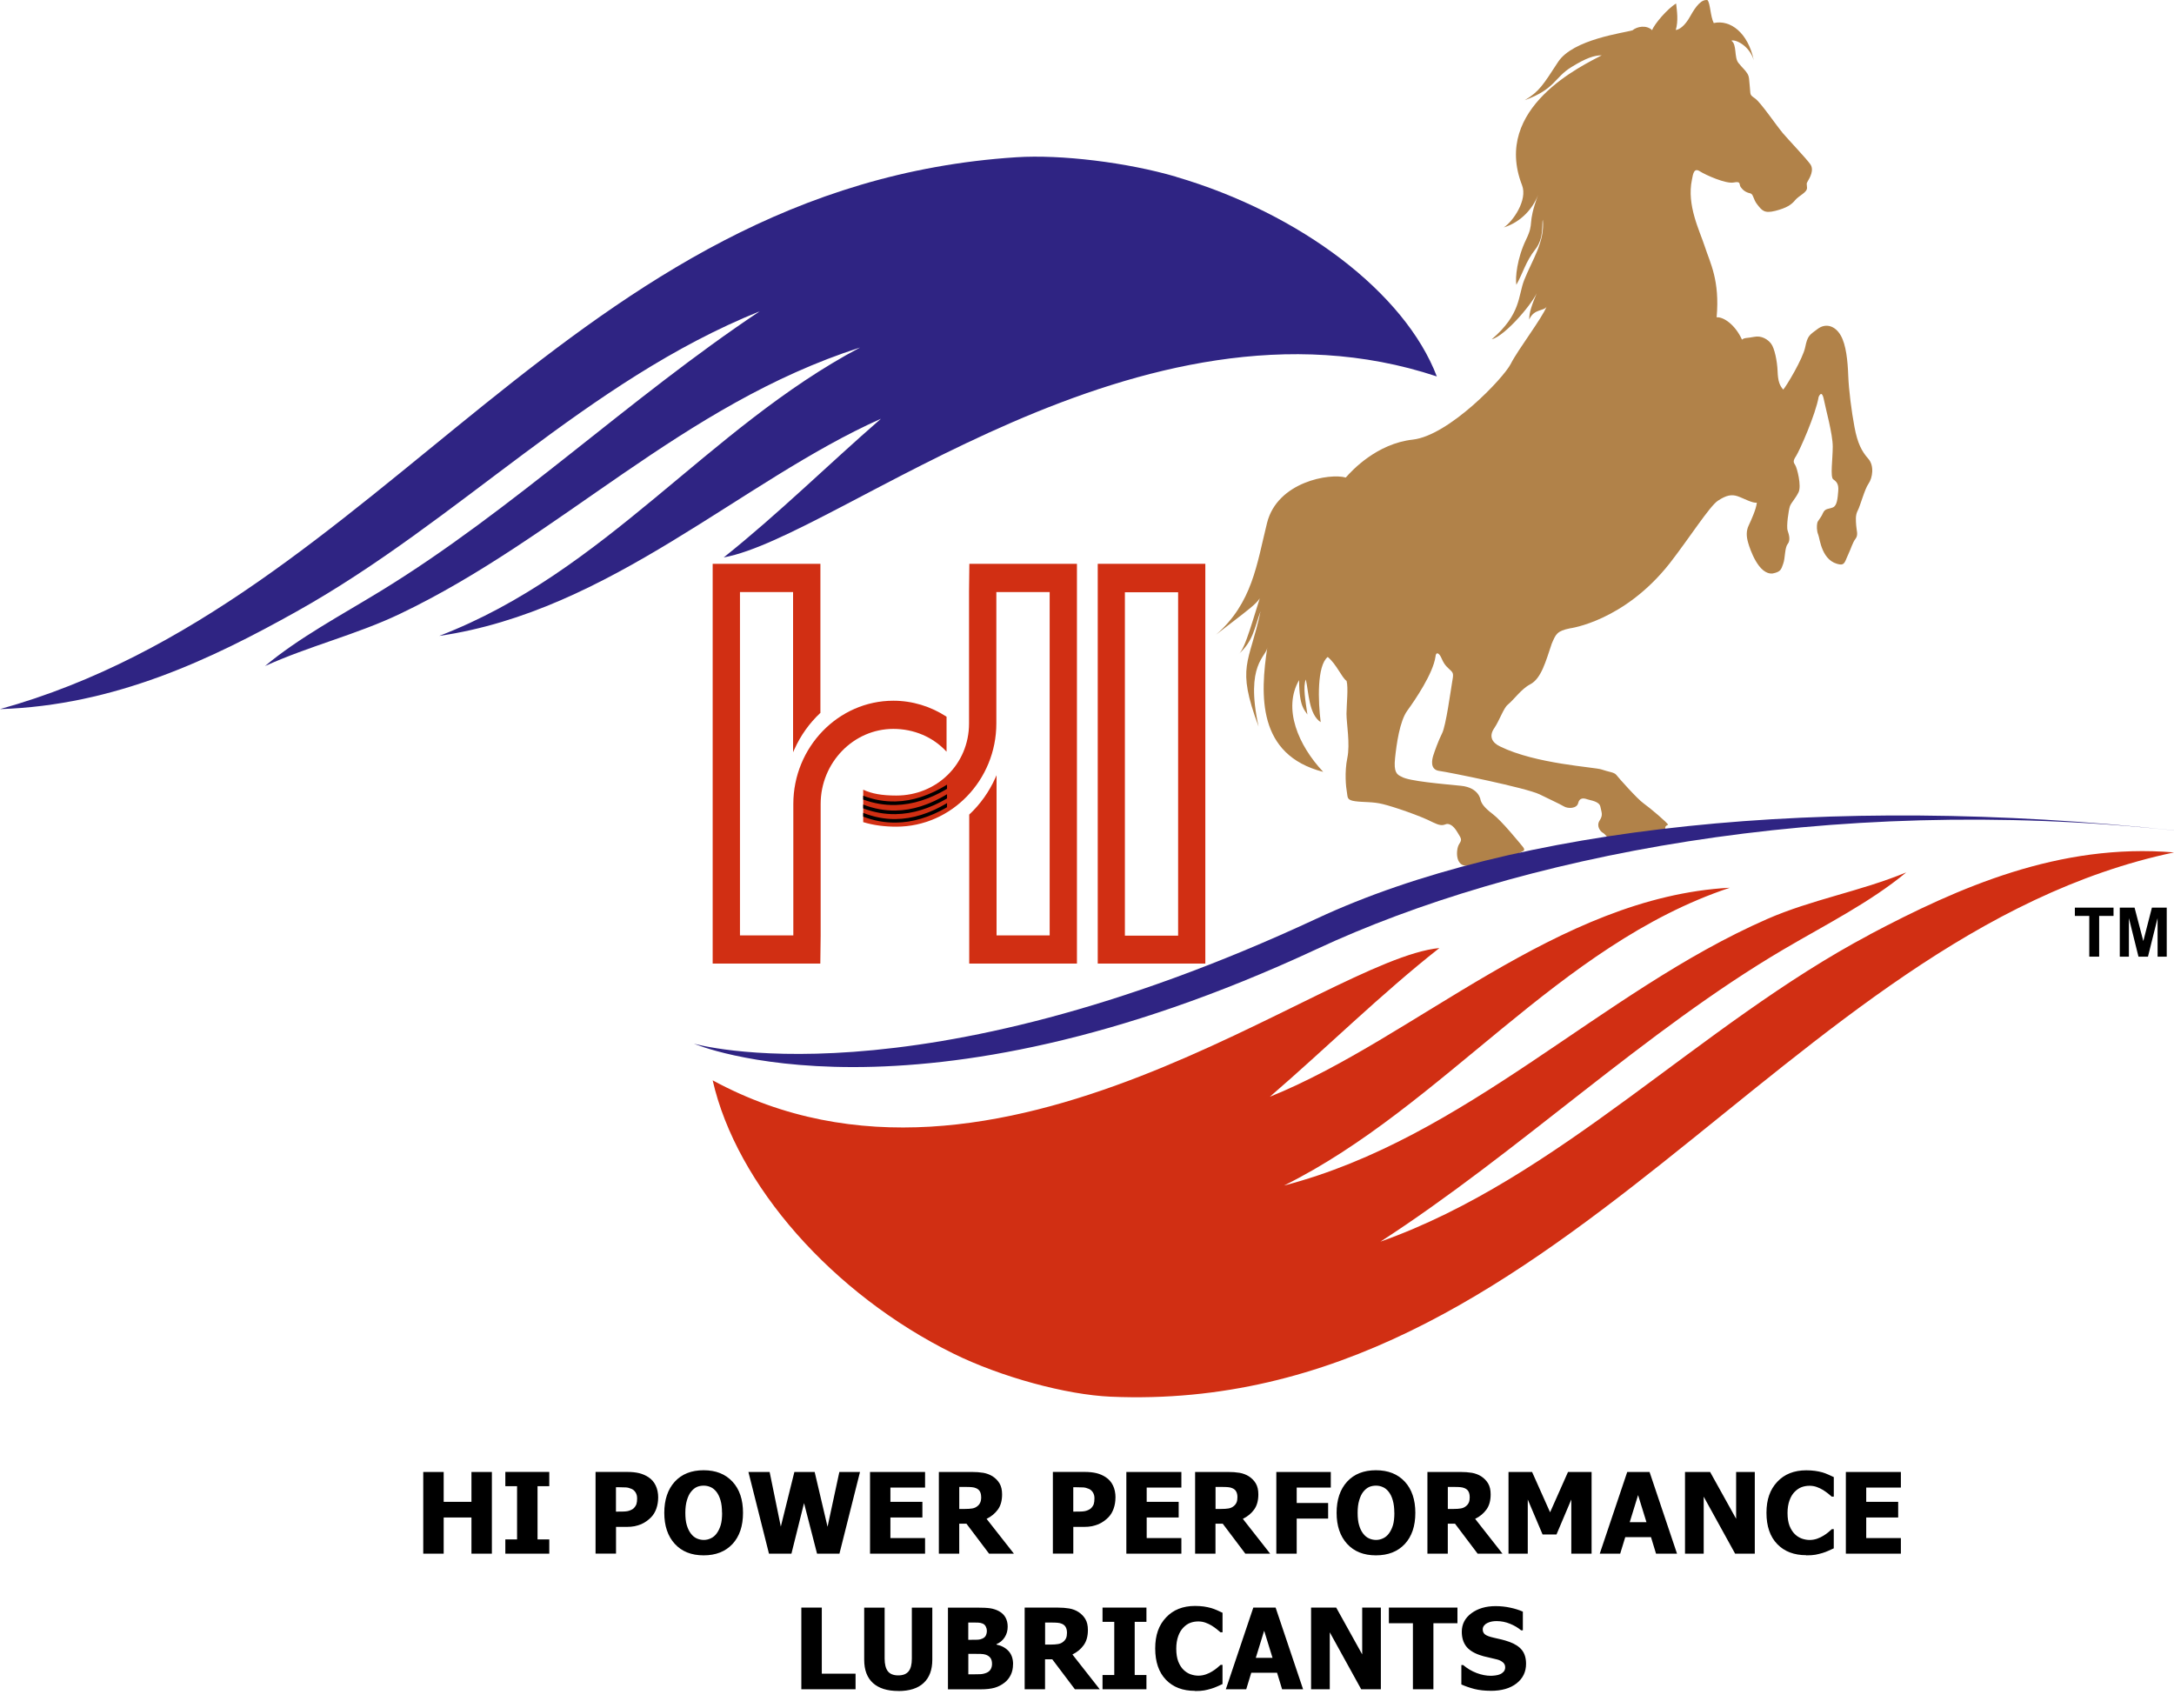
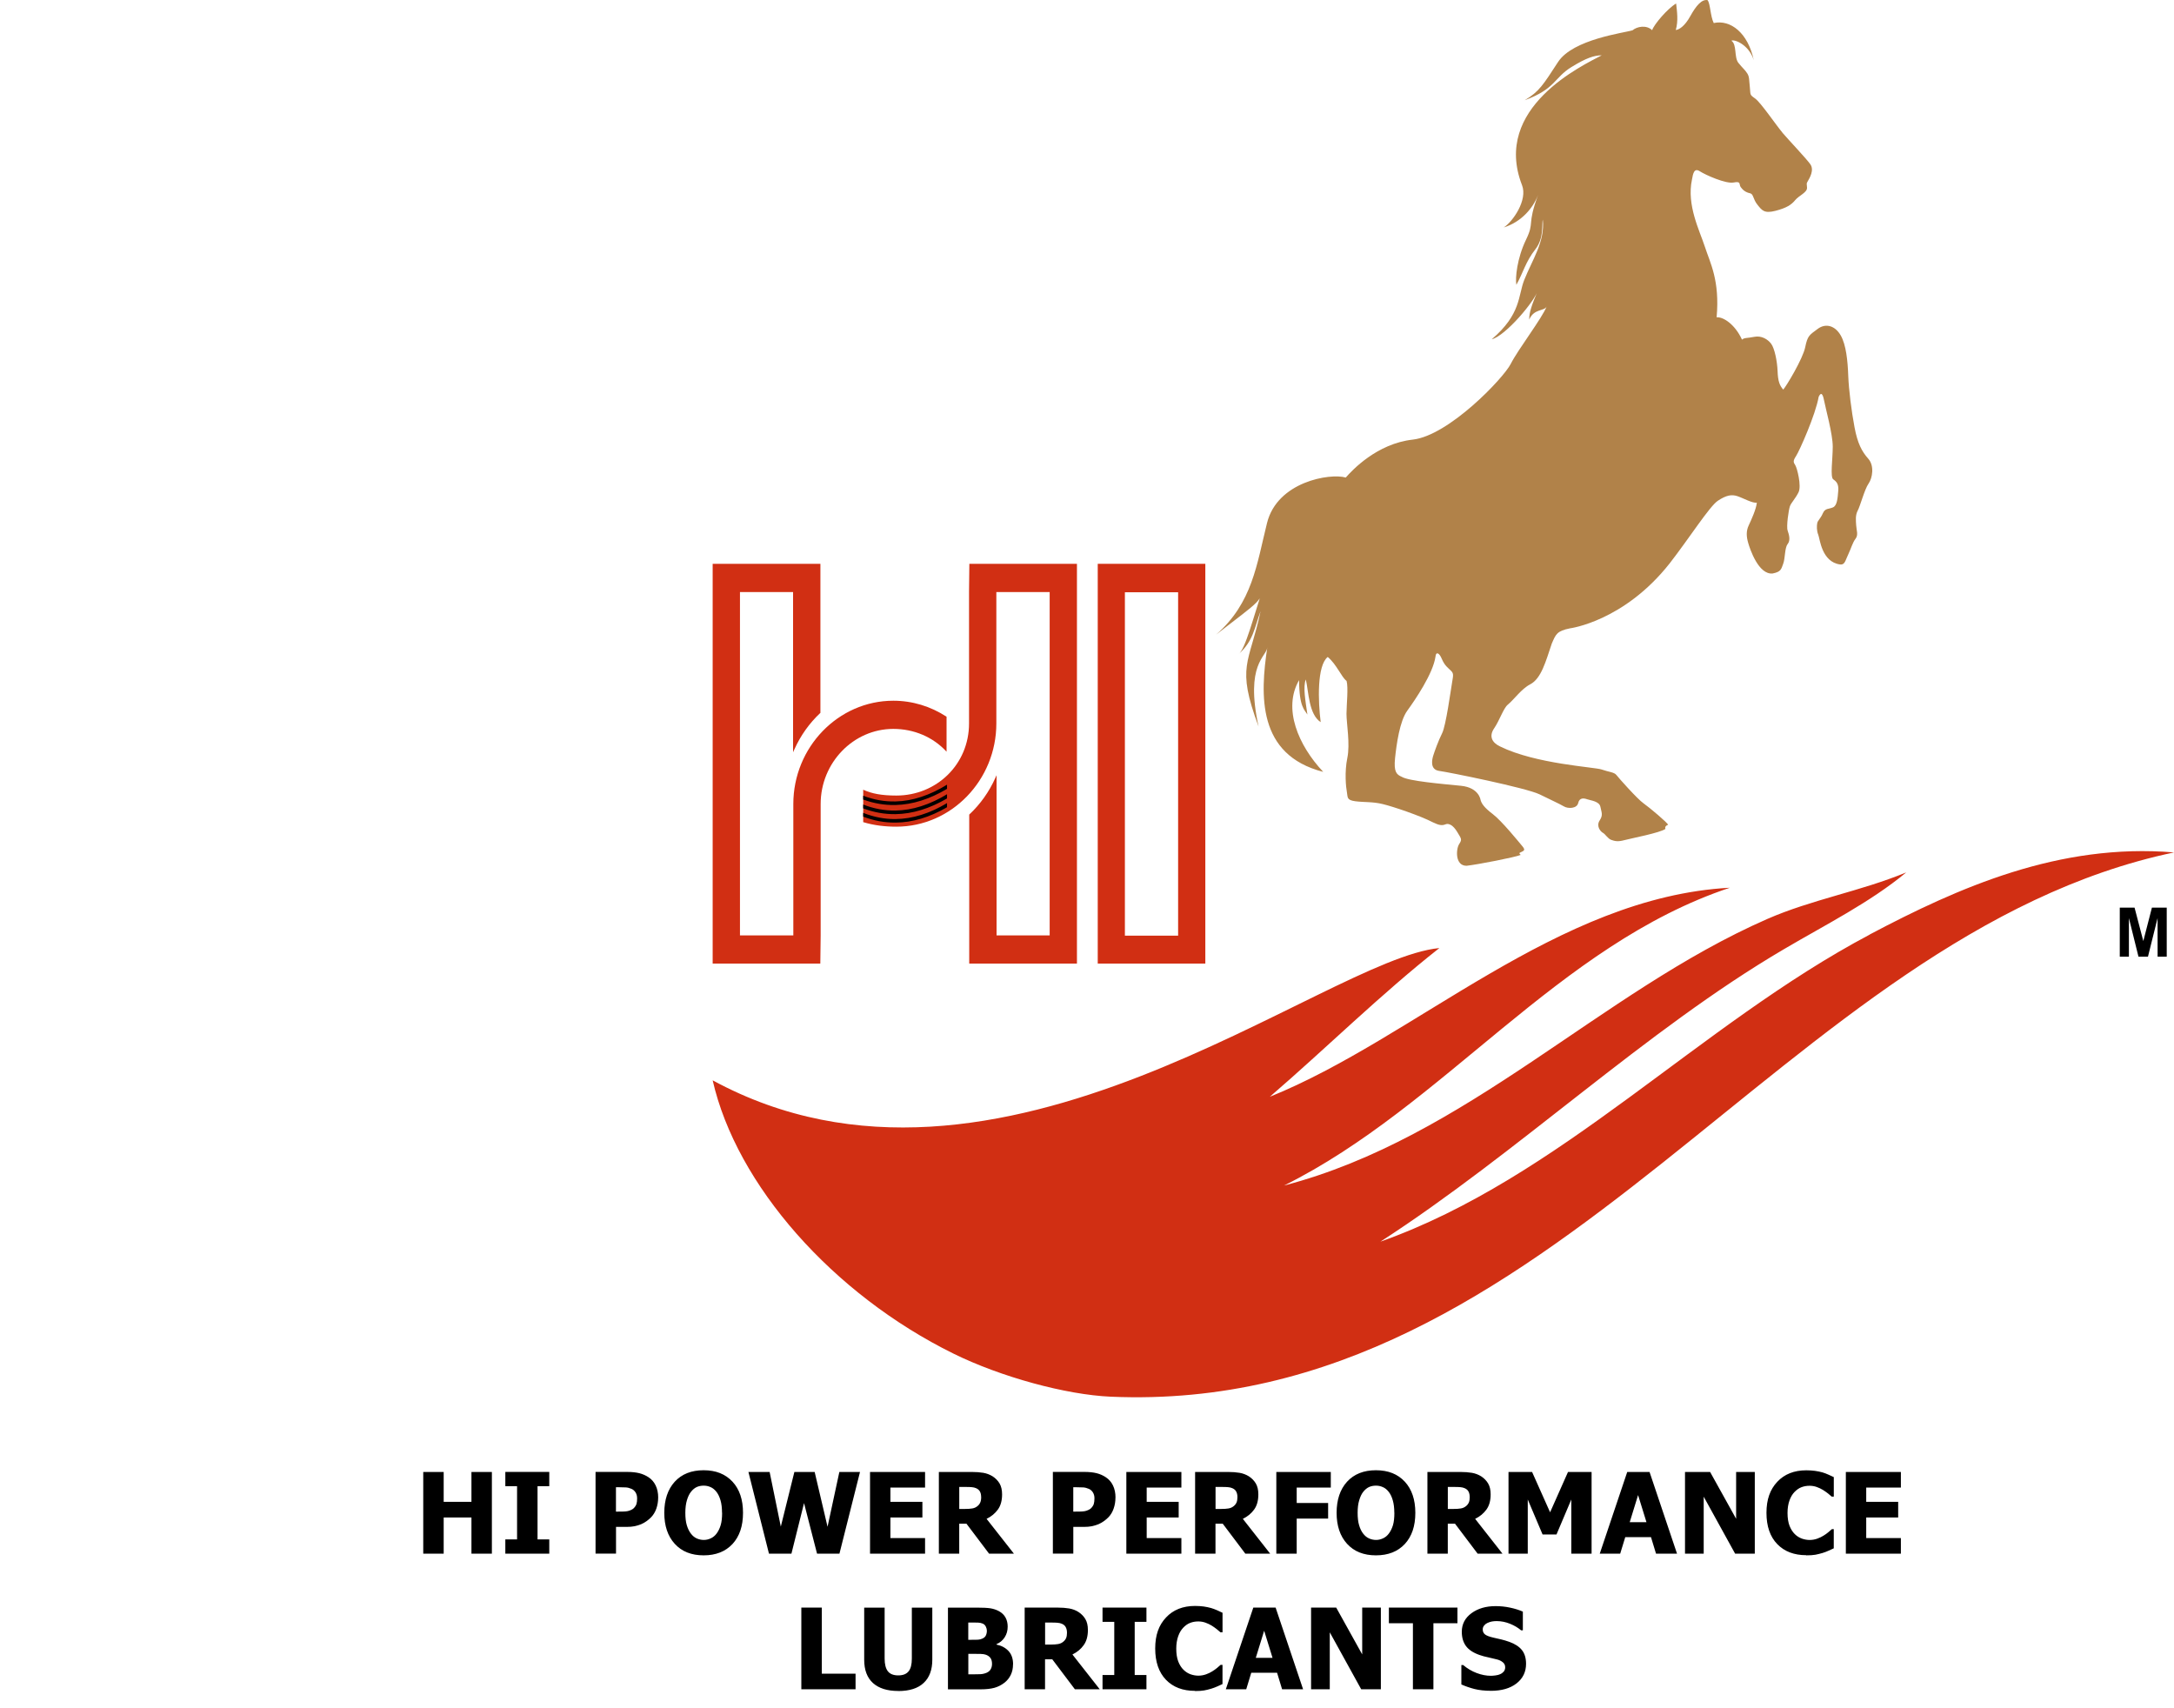
<svg xmlns="http://www.w3.org/2000/svg" width="70" height="55" viewBox="0 0 70 55" fill="none">
  <g clip-path="url(#clip0_1192_136)">
    <path d="M57.391 4.268C57.203 4.05 56.695 3.299 56.511 3.17C56.327 3.042 56.37 3.054 56.343 2.81C56.317 2.567 56.33 2.47 56.258 2.361C56.188 2.25 56.118 2.202 55.974 2.024C55.831 1.846 55.932 1.431 55.749 1.312C55.837 1.253 56.316 1.437 56.468 1.935C56.284 1.06 55.721 0.623 55.18 0.742C55.068 0.515 55.073 0.12 54.981 0.004C54.794 -0.03 54.613 0.182 54.426 0.519C54.239 0.858 54.056 0.956 53.958 0.966C54.044 0.669 53.997 0.366 53.969 0.113C53.697 0.271 53.253 0.79 53.197 0.972C53.012 0.793 52.707 0.854 52.566 0.975C52.295 1.06 50.648 1.261 50.168 1.995C49.688 2.73 49.565 2.946 49.094 3.227C50.09 2.861 50.042 2.498 50.6 2.158C51.075 1.866 51.331 1.782 51.573 1.781C50.971 2.102 48.036 3.46 49.007 5.961C49.197 6.441 48.707 7.14 48.419 7.323C48.989 7.146 49.365 6.698 49.526 6.271C49.154 7.28 49.424 7.121 49.136 7.718C48.847 8.316 48.785 8.95 48.825 9.17C49.037 8.795 49.121 8.429 49.434 8.03C49.725 7.661 49.639 7.201 49.676 7.07C49.75 7.783 49.336 8.363 49.078 9.015C48.877 9.521 48.983 10.112 48.032 10.924C48.473 10.816 49.426 9.69 49.521 9.341C49.313 9.84 49.236 10.062 49.239 10.29C49.391 9.928 49.73 10.026 49.801 9.866C49.653 10.247 48.877 11.254 48.644 11.716C48.41 12.178 46.649 14.024 45.49 14.154C44.331 14.282 43.531 15.148 43.332 15.375C42.823 15.228 41.129 15.506 40.797 16.838C40.465 18.169 40.328 19.41 39.157 20.433C40.626 19.288 40.599 19.407 40.733 18.737C40.348 19.893 40.105 20.895 39.877 21.066C40.358 20.638 40.39 20.216 40.589 19.679C40.227 21.389 39.793 21.425 40.524 23.392C40.083 21.366 40.786 21.152 40.806 20.838C40.575 22.377 40.475 24.305 42.606 24.852C41.803 23.999 41.298 22.812 41.829 21.898C41.832 22.768 42.009 22.856 42.097 23.006C42.034 22.562 41.95 22.123 42.045 21.876C42.14 22.272 42.136 22.997 42.525 23.251C42.438 22.584 42.402 21.431 42.751 21.152C43.036 21.387 43.197 21.809 43.358 21.923C43.418 22.139 43.358 22.67 43.355 22.981C43.355 23.293 43.477 23.952 43.382 24.405C43.288 24.861 43.338 25.348 43.369 25.509C43.399 25.668 43.355 25.759 43.634 25.797C43.913 25.835 44.198 25.808 44.523 25.889C44.851 25.967 45.739 26.267 46.139 26.477C46.349 26.579 46.44 26.582 46.542 26.541C46.645 26.498 46.788 26.564 46.92 26.785C47.052 27.007 47.085 27.021 46.983 27.177C46.881 27.332 46.843 27.881 47.225 27.875C47.597 27.832 48.788 27.601 48.965 27.525C48.881 27.45 48.942 27.458 48.997 27.426C49.052 27.394 49.129 27.379 49.026 27.255C48.921 27.13 48.359 26.434 48.068 26.213C47.775 25.992 47.702 25.862 47.672 25.755C47.672 25.755 47.626 25.359 47.043 25.3C46.459 25.241 45.359 25.151 45.133 25.01C44.968 24.938 44.873 24.854 44.919 24.41C44.966 23.966 45.066 23.22 45.314 22.88C45.561 22.54 46.143 21.688 46.221 21.142C46.232 20.985 46.334 20.996 46.425 21.215C46.517 21.435 46.63 21.505 46.716 21.592C46.803 21.679 46.8 21.722 46.756 21.968C46.713 22.215 46.558 23.367 46.434 23.609C46.311 23.852 46.185 24.209 46.148 24.33C46.111 24.451 46.032 24.778 46.342 24.821C46.65 24.862 49.144 25.366 49.574 25.576C49.84 25.709 50.219 25.882 50.355 25.963C50.491 26.045 50.776 26.035 50.816 25.855C50.857 25.676 50.997 25.695 51.108 25.735C51.221 25.774 51.496 25.797 51.531 25.977C51.565 26.157 51.625 26.237 51.507 26.416C51.39 26.596 51.529 26.77 51.613 26.815C51.695 26.86 51.768 27.002 51.881 27.042C51.994 27.081 52.089 27.108 52.303 27.05C52.519 26.992 53.458 26.814 53.626 26.687C53.593 26.621 53.663 26.565 53.711 26.556C53.7 26.495 53.114 26.002 52.919 25.864C52.722 25.727 52.112 25.04 52.045 24.951C51.977 24.861 51.796 24.855 51.57 24.775C51.345 24.696 49.45 24.6 48.3 24.033C48.036 23.909 47.937 23.702 48.11 23.449C48.283 23.196 48.41 22.801 48.549 22.688C48.751 22.522 48.987 22.18 49.269 22.034C49.628 21.849 49.772 21.291 49.965 20.722C50.097 20.417 50.128 20.316 50.554 20.23C50.554 20.23 52.289 20.007 53.764 18.135C54.394 17.324 55.044 16.303 55.312 16.123C55.58 15.945 55.754 15.911 55.946 15.976C56.139 16.041 56.431 16.21 56.568 16.183C56.547 16.394 56.39 16.737 56.305 16.919C56.218 17.103 56.233 17.287 56.29 17.481C56.346 17.678 56.624 18.513 57.078 18.464C57.347 18.41 57.352 18.327 57.418 18.147C57.484 17.968 57.462 17.64 57.56 17.517C57.658 17.393 57.605 17.218 57.559 17.081C57.513 16.945 57.593 16.411 57.633 16.299C57.673 16.187 57.809 16.056 57.911 15.849C58.012 15.641 57.864 15.069 57.806 14.978C57.748 14.886 57.722 14.848 57.831 14.683C57.94 14.516 58.459 13.354 58.559 12.775C58.624 12.637 58.685 12.64 58.733 12.895C58.781 13.149 59.012 13.974 59.012 14.379C59.012 14.782 58.925 15.36 59.028 15.433C59.133 15.506 59.208 15.585 59.189 15.806C59.17 16.027 59.157 16.278 59.019 16.336C58.88 16.397 58.766 16.357 58.693 16.527C58.62 16.697 58.525 16.763 58.513 16.843C58.496 16.925 58.491 17.089 58.546 17.218C58.599 17.346 58.653 18.095 59.25 18.174C59.404 18.193 59.416 18.046 59.511 17.85C59.604 17.655 59.65 17.47 59.746 17.346C59.843 17.223 59.775 17.071 59.767 16.918C59.757 16.763 59.735 16.592 59.816 16.44C59.898 16.289 60.037 15.752 60.165 15.571C60.292 15.391 60.358 14.993 60.153 14.766C59.949 14.536 59.81 14.275 59.713 13.754C59.615 13.235 59.529 12.557 59.511 12.094C59.494 11.631 59.445 11.102 59.267 10.796C59.089 10.489 58.79 10.393 58.525 10.591C58.261 10.789 58.203 10.801 58.125 11.18C58.047 11.558 57.519 12.431 57.418 12.544C57.303 12.412 57.248 12.279 57.236 11.949C57.223 11.619 57.137 11.211 57.029 11.068C56.922 10.924 56.717 10.798 56.485 10.845C56.254 10.892 56.169 10.867 56.09 10.935C55.869 10.45 55.49 10.195 55.273 10.217C55.38 9.025 55.063 8.465 54.896 7.948C54.73 7.433 54.302 6.607 54.479 5.782C54.514 5.589 54.547 5.396 54.731 5.514C54.915 5.633 55.571 5.926 55.822 5.876C56.074 5.825 55.983 5.937 56.051 6.027C56.118 6.117 56.202 6.193 56.358 6.225C56.464 6.255 56.444 6.415 56.588 6.592C56.733 6.772 56.803 6.881 57.167 6.788C57.531 6.694 57.682 6.591 57.803 6.443C57.926 6.294 58.194 6.196 58.184 6.042C58.175 5.887 58.158 5.926 58.21 5.831C58.263 5.738 58.425 5.477 58.289 5.287C58.153 5.096 57.59 4.505 57.384 4.264" fill="#B18249" />
-     <path d="M37.87 5.691C36.297 5.23 34.165 4.969 32.723 5.063C18.413 5.988 12.305 19.413 0 22.831C3.699 22.715 6.815 21.218 9.548 19.689C14.787 16.762 18.876 12.272 24.465 10.021C20.276 12.81 16.505 16.433 12.261 19.027C10.979 19.812 9.611 20.54 8.532 21.445C9.964 20.795 11.482 20.432 12.877 19.765C18.035 17.305 21.954 13.033 27.693 11.189C22.77 13.796 19.518 18.407 14.143 20.474C19.649 19.672 23.868 15.485 28.366 13.482C26.667 14.958 25.063 16.545 23.303 17.947C26.991 17.281 36.731 8.953 46.264 12.12C45.241 9.438 41.884 6.872 37.867 5.693" fill="#2F2483" />
    <path d="M60.202 30.091C54.713 32.996 50.22 37.931 44.448 39.977C48.879 37.112 52.97 33.186 57.438 30.562C58.789 29.767 60.217 29.053 61.378 28.089C59.892 28.702 58.346 28.957 56.895 29.592C51.531 31.945 47.229 36.634 41.345 38.17C46.489 35.613 50.156 30.429 55.699 28.582C50.143 28.881 45.552 33.434 40.887 35.312C42.717 33.735 44.462 32.007 46.346 30.524C42.611 30.884 32.137 39.777 22.947 34.783C23.714 38.155 26.814 41.667 30.702 43.583C32.224 44.333 34.322 44.907 35.766 44.969C50.095 45.588 57.432 30.088 70 27.445C66.306 27.136 63.066 28.573 60.202 30.088" fill="#D12F13" />
-     <path d="M70 26.735C58.738 25.536 48.734 26.622 42.406 29.571C29.366 35.648 22.342 33.602 22.342 33.602C22.342 33.602 29.367 36.63 42.406 30.553C48.734 27.605 58.739 25.536 70 26.737" fill="#2F2483" />
    <path fill-rule="evenodd" clip-rule="evenodd" d="M22.947 31.024V18.154H26.416V22.953L26.407 22.96C26.059 23.287 25.778 23.682 25.58 24.123L25.536 24.22V19.063H23.826V30.117H25.544V25.887C25.544 24.058 26.993 22.561 28.764 22.561C29.375 22.561 29.968 22.742 30.478 23.076V24.202C30.039 23.725 29.422 23.468 28.764 23.468C27.478 23.468 26.424 24.558 26.424 25.886V30.128L26.413 31.024H22.948H22.947ZM34.676 18.154V31.024H31.208V26.226L31.216 26.219C31.564 25.893 31.846 25.496 32.044 25.057L32.088 24.96V30.116H33.798V19.062H32.081V23.291C32.081 25.12 30.633 26.616 28.861 26.616C28.494 26.616 28.135 26.574 27.794 26.47V25.426C28.071 25.554 28.394 25.614 28.861 25.614C30.148 25.614 31.202 24.618 31.202 23.29V19.048L31.212 18.153H34.678L34.676 18.154Z" fill="#D12F13" />
    <path fill-rule="evenodd" clip-rule="evenodd" d="M27.794 25.62C28.14 25.753 28.486 25.812 28.83 25.804C29.382 25.793 29.938 25.605 30.493 25.264V25.398C29.94 25.727 29.386 25.906 28.832 25.919C28.486 25.927 28.14 25.869 27.794 25.743V25.62Z" fill="black" />
    <path fill-rule="evenodd" clip-rule="evenodd" d="M27.794 25.904C28.14 26.039 28.486 26.101 28.83 26.097C29.382 26.089 29.938 25.908 30.493 25.572V25.707C29.94 26.031 29.386 26.205 28.832 26.213C28.486 26.217 28.14 26.158 27.794 26.027V25.904Z" fill="black" />
    <path fill-rule="evenodd" clip-rule="evenodd" d="M27.794 26.172C28.14 26.308 28.486 26.375 28.83 26.371C29.382 26.366 29.938 26.19 30.493 25.857V25.991C29.94 26.311 29.386 26.483 28.832 26.485C28.486 26.488 28.14 26.426 27.794 26.293V26.17V26.172Z" fill="black" />
    <path d="M37.934 30.125H36.22V19.069H37.934V30.125ZM35.346 31.024H38.81V18.153H35.346V31.024Z" fill="#D12F13" />
-     <path d="M67.272 30.801V29.49H66.808V29.223H68.053V29.49H67.59V30.801H67.272Z" fill="black" />
    <path d="M68.254 30.801V29.223H68.73L69.012 30.299L69.289 29.223H69.766V30.801H69.472L69.471 29.559L69.162 30.801H68.856L68.548 29.559V30.801H68.254Z" fill="black" />
    <path d="M48.004 54.438C47.803 54.438 47.629 54.418 47.476 54.38C47.325 54.341 47.184 54.292 47.054 54.234V53.609H47.113C47.245 53.721 47.388 53.806 47.547 53.866C47.705 53.925 47.857 53.955 48.006 53.955C48.043 53.955 48.092 53.951 48.153 53.943C48.215 53.935 48.264 53.922 48.301 53.904C48.347 53.885 48.385 53.857 48.417 53.821C48.448 53.785 48.465 53.739 48.465 53.681C48.465 53.614 48.439 53.56 48.388 53.519C48.337 53.477 48.275 53.447 48.204 53.429C48.114 53.406 48.019 53.383 47.919 53.361C47.817 53.341 47.724 53.315 47.636 53.284C47.432 53.212 47.288 53.115 47.2 52.994C47.112 52.872 47.068 52.721 47.068 52.538C47.068 52.292 47.172 52.093 47.379 51.94C47.586 51.788 47.845 51.712 48.156 51.712C48.311 51.712 48.466 51.727 48.62 51.76C48.774 51.792 48.912 51.835 49.034 51.889V52.49H48.976C48.879 52.407 48.76 52.336 48.621 52.28C48.481 52.223 48.338 52.194 48.191 52.194C48.135 52.194 48.083 52.198 48.037 52.207C47.992 52.215 47.944 52.23 47.893 52.254C47.852 52.272 47.817 52.299 47.787 52.336C47.757 52.374 47.742 52.414 47.742 52.461C47.742 52.529 47.765 52.581 47.813 52.621C47.86 52.66 47.952 52.696 48.088 52.727C48.176 52.747 48.26 52.766 48.341 52.785C48.422 52.805 48.509 52.83 48.601 52.863C48.782 52.929 48.917 53.017 49.005 53.128C49.093 53.239 49.137 53.386 49.137 53.569C49.137 53.83 49.035 54.04 48.831 54.2C48.627 54.359 48.351 54.439 48.003 54.439M45.494 54.389V52.262H44.72V51.759H46.928V52.262H46.154V54.389H45.495H45.494ZM44.463 54.389H43.829L42.817 52.555V54.389H42.215V51.759H43.024L43.861 53.266V51.759H44.462V54.389H44.463ZM40.974 53.377L40.704 52.504L40.435 53.377H40.974ZM39.47 54.389L40.355 51.759H41.073L41.958 54.389H41.282L41.12 53.857H40.289L40.127 54.389H39.47ZM38.477 54.44C38.084 54.44 37.773 54.322 37.542 54.083C37.312 53.843 37.196 53.508 37.196 53.075C37.196 52.643 37.312 52.325 37.544 52.078C37.775 51.831 38.087 51.706 38.479 51.706C38.583 51.706 38.677 51.713 38.759 51.724C38.842 51.737 38.921 51.752 38.998 51.774C39.059 51.792 39.123 51.816 39.194 51.847C39.264 51.878 39.321 51.904 39.364 51.926V52.555H39.298C39.266 52.526 39.227 52.492 39.178 52.454C39.129 52.415 39.075 52.377 39.015 52.339C38.954 52.302 38.887 52.27 38.814 52.244C38.741 52.218 38.664 52.205 38.585 52.205C38.49 52.205 38.403 52.22 38.323 52.251C38.245 52.28 38.169 52.332 38.098 52.407C38.033 52.475 37.978 52.564 37.937 52.679C37.896 52.794 37.874 52.928 37.874 53.082C37.874 53.245 37.896 53.383 37.938 53.494C37.982 53.605 38.039 53.696 38.109 53.763C38.178 53.83 38.252 53.877 38.336 53.907C38.42 53.936 38.504 53.951 38.586 53.951C38.668 53.951 38.755 53.936 38.833 53.908C38.912 53.879 38.979 53.848 39.031 53.813C39.09 53.777 39.141 53.741 39.187 53.703C39.231 53.665 39.271 53.632 39.302 53.603H39.363V54.221C39.315 54.243 39.26 54.269 39.196 54.297C39.133 54.326 39.069 54.349 39.001 54.37C38.919 54.395 38.843 54.413 38.772 54.426C38.7 54.439 38.601 54.446 38.476 54.446L38.477 54.44ZM36.914 54.389H35.5V53.929H35.878V52.218H35.5V51.758H36.914V52.218H36.536V53.929H36.914V54.389ZM34.355 52.563C34.355 52.497 34.342 52.44 34.317 52.392C34.293 52.343 34.25 52.306 34.192 52.281C34.151 52.263 34.106 52.252 34.056 52.248C34.005 52.244 33.944 52.241 33.869 52.241H33.651V52.95H33.838C33.928 52.95 34.007 52.944 34.07 52.933C34.133 52.922 34.187 52.899 34.232 52.861C34.275 52.828 34.305 52.789 34.326 52.744C34.346 52.698 34.356 52.638 34.356 52.563H34.355ZM35.413 54.389H34.61L33.882 53.424H33.649V54.389H32.993V51.759H34.047C34.192 51.759 34.319 51.769 34.426 51.787C34.535 51.806 34.634 51.843 34.724 51.9C34.818 51.961 34.892 52.037 34.947 52.128C35.002 52.22 35.029 52.338 35.029 52.48C35.029 52.682 34.984 52.843 34.893 52.969C34.803 53.095 34.683 53.194 34.531 53.269L35.41 54.389H35.413ZM31.942 53.573C31.942 53.491 31.925 53.428 31.892 53.382C31.859 53.335 31.81 53.302 31.745 53.277C31.705 53.262 31.65 53.254 31.58 53.251C31.51 53.249 31.417 53.248 31.3 53.248H31.179V53.907H31.215C31.385 53.907 31.505 53.907 31.569 53.903C31.635 53.9 31.701 53.885 31.77 53.856C31.829 53.83 31.873 53.792 31.901 53.741C31.928 53.692 31.942 53.635 31.942 53.571V53.573ZM31.776 52.502C31.776 52.461 31.765 52.417 31.742 52.371C31.721 52.327 31.688 52.294 31.641 52.274C31.598 52.255 31.546 52.245 31.487 52.242C31.428 52.241 31.34 52.24 31.223 52.24H31.177V52.796H31.26C31.373 52.796 31.451 52.796 31.497 52.792C31.542 52.789 31.587 52.779 31.637 52.755C31.689 52.73 31.726 52.697 31.745 52.653C31.765 52.61 31.776 52.559 31.776 52.501V52.502ZM32.618 53.584C32.618 53.715 32.593 53.83 32.544 53.929C32.495 54.029 32.428 54.11 32.346 54.175C32.247 54.252 32.139 54.308 32.022 54.341C31.903 54.374 31.753 54.391 31.572 54.391H30.523V51.76H31.45C31.642 51.76 31.788 51.767 31.887 51.782C31.987 51.798 32.079 51.828 32.166 51.875C32.259 51.926 32.33 51.994 32.376 52.078C32.423 52.164 32.446 52.261 32.446 52.372C32.446 52.501 32.415 52.614 32.35 52.715C32.287 52.814 32.198 52.889 32.086 52.936V52.95C32.248 52.984 32.376 53.053 32.474 53.158C32.572 53.265 32.62 53.406 32.62 53.585L32.618 53.584ZM28.922 54.444C28.57 54.444 28.299 54.359 28.109 54.189C27.921 54.018 27.826 53.769 27.826 53.44V51.76H28.484V53.4C28.484 53.583 28.519 53.719 28.587 53.808C28.656 53.897 28.768 53.942 28.922 53.942C29.076 53.942 29.183 53.899 29.254 53.813C29.326 53.727 29.36 53.589 29.36 53.4V51.76H30.019V53.439C30.019 53.762 29.927 54.012 29.741 54.185C29.557 54.359 29.283 54.446 28.922 54.446V54.444ZM27.548 54.389H25.802V51.759H26.461V53.886H27.548V54.389ZM59.434 50.023V47.392H61.206V47.895H60.09V48.355H61.119V48.858H60.09V49.52H61.206V50.023H59.434ZM58.159 50.072C57.768 50.072 57.456 49.954 57.225 49.715C56.994 49.476 56.878 49.14 56.878 48.708C56.878 48.275 56.994 47.958 57.225 47.71C57.456 47.463 57.768 47.339 58.161 47.339C58.265 47.339 58.359 47.346 58.441 47.357C58.524 47.369 58.603 47.384 58.68 47.406C58.741 47.424 58.806 47.448 58.876 47.48C58.946 47.51 59.004 47.536 59.046 47.558V48.187H58.98C58.949 48.158 58.909 48.125 58.861 48.086C58.811 48.047 58.757 48.009 58.697 47.971C58.636 47.934 58.569 47.902 58.496 47.876C58.423 47.85 58.346 47.837 58.267 47.837C58.172 47.837 58.085 47.852 58.005 47.883C57.927 47.912 57.852 47.964 57.78 48.038C57.715 48.105 57.66 48.195 57.619 48.31C57.578 48.424 57.556 48.558 57.556 48.713C57.556 48.876 57.578 49.014 57.62 49.125C57.664 49.235 57.721 49.326 57.791 49.394C57.858 49.46 57.934 49.507 58.018 49.538C58.102 49.567 58.185 49.582 58.268 49.582C58.355 49.582 58.437 49.567 58.515 49.539C58.594 49.51 58.661 49.478 58.713 49.444C58.773 49.408 58.823 49.372 58.869 49.333C58.913 49.296 58.953 49.263 58.984 49.234H59.045V49.851C58.997 49.873 58.942 49.9 58.878 49.927C58.815 49.956 58.751 49.98 58.683 50.001C58.601 50.025 58.525 50.043 58.454 50.057C58.382 50.07 58.283 50.077 58.158 50.077L58.159 50.072ZM56.503 50.023H55.869L54.857 48.188V50.023H54.255V47.392H55.063L55.901 48.9V47.392H56.502V50.023H56.503ZM53.014 49.009L52.744 48.136L52.475 49.009H53.014ZM51.51 50.023L52.395 47.392H53.113L53.998 50.023H53.322L53.16 49.491H52.331L52.168 50.023H51.511H51.51ZM51.25 50.023H50.594V48.279L50.117 49.405H49.669L49.192 48.279V50.023H48.572V47.392H49.331L49.911 48.691L50.488 47.392H51.247V50.023H51.25ZM47.322 48.195C47.322 48.129 47.31 48.072 47.285 48.025C47.261 47.977 47.218 47.94 47.16 47.915C47.119 47.897 47.074 47.886 47.024 47.882C46.973 47.877 46.911 47.875 46.837 47.875H46.618V48.583H46.806C46.896 48.583 46.975 48.578 47.038 48.567C47.101 48.556 47.155 48.532 47.2 48.495C47.243 48.462 47.273 48.423 47.294 48.377C47.314 48.332 47.324 48.271 47.324 48.196L47.322 48.195ZM48.381 50.023H47.578L46.849 49.057H46.617V50.023H45.961V47.392H47.014C47.16 47.392 47.287 47.402 47.394 47.42C47.502 47.439 47.602 47.477 47.692 47.533C47.786 47.594 47.86 47.67 47.915 47.761C47.97 47.854 47.997 47.971 47.997 48.114C47.997 48.315 47.952 48.478 47.861 48.603C47.77 48.728 47.65 48.828 47.498 48.902L48.378 50.023H48.381ZM44.895 48.706C44.895 48.55 44.878 48.416 44.846 48.306C44.815 48.195 44.771 48.105 44.717 48.035C44.661 47.963 44.598 47.91 44.526 47.88C44.455 47.848 44.382 47.833 44.305 47.833C44.224 47.833 44.151 47.847 44.085 47.876C44.019 47.905 43.956 47.956 43.895 48.031C43.842 48.098 43.798 48.19 43.765 48.303C43.73 48.416 43.714 48.551 43.714 48.708C43.714 48.864 43.729 49.003 43.762 49.109C43.793 49.216 43.837 49.306 43.892 49.377C43.949 49.451 44.013 49.503 44.085 49.534C44.156 49.565 44.231 49.581 44.308 49.581C44.385 49.581 44.46 49.564 44.533 49.529C44.606 49.496 44.669 49.444 44.721 49.373C44.778 49.297 44.82 49.208 44.852 49.105C44.882 49.003 44.897 48.871 44.897 48.705L44.895 48.706ZM45.572 48.708C45.572 49.133 45.46 49.467 45.233 49.712C45.006 49.955 44.697 50.077 44.303 50.077C43.91 50.077 43.6 49.954 43.374 49.706C43.149 49.459 43.037 49.126 43.037 48.708C43.037 48.289 43.15 47.952 43.374 47.706C43.6 47.46 43.909 47.337 44.303 47.337C44.698 47.337 45.006 47.46 45.233 47.705C45.458 47.949 45.572 48.283 45.572 48.708ZM42.85 47.895H41.752V48.391H42.764V48.894H41.752V50.023H41.096V47.392H42.85V47.895ZM39.843 48.195C39.843 48.129 39.83 48.072 39.805 48.025C39.781 47.977 39.738 47.94 39.68 47.915C39.639 47.897 39.594 47.886 39.544 47.882C39.493 47.877 39.431 47.875 39.357 47.875H39.139V48.583H39.326C39.416 48.583 39.495 48.578 39.558 48.567C39.621 48.556 39.675 48.532 39.72 48.495C39.763 48.462 39.793 48.423 39.814 48.377C39.834 48.332 39.844 48.271 39.844 48.196L39.843 48.195ZM40.901 50.023H40.098L39.37 49.057H39.137V50.023H38.481V47.392H39.535C39.68 47.392 39.807 47.402 39.914 47.42C40.023 47.439 40.121 47.477 40.212 47.533C40.306 47.594 40.38 47.67 40.435 47.761C40.49 47.854 40.517 47.971 40.517 48.114C40.517 48.315 40.472 48.478 40.381 48.603C40.291 48.728 40.17 48.828 40.018 48.902L40.898 50.023H40.901ZM36.267 50.023V47.392H38.039V47.895H36.922V48.355H37.952V48.858H36.922V49.52H38.039V50.023H36.267ZM35.24 48.238C35.24 48.163 35.222 48.101 35.188 48.047C35.153 47.995 35.111 47.958 35.061 47.937C34.999 47.91 34.94 47.894 34.882 47.89C34.826 47.886 34.749 47.884 34.651 47.884H34.558V48.669H34.603C34.665 48.669 34.724 48.669 34.779 48.667C34.834 48.667 34.882 48.662 34.924 48.655C34.958 48.65 34.995 48.637 35.035 48.62C35.074 48.603 35.104 48.585 35.126 48.564C35.17 48.521 35.2 48.475 35.217 48.428C35.232 48.382 35.24 48.318 35.24 48.239V48.238ZM35.916 48.221C35.916 48.343 35.897 48.46 35.858 48.571C35.82 48.681 35.764 48.774 35.692 48.849C35.648 48.894 35.599 48.937 35.545 48.975C35.491 49.014 35.432 49.047 35.369 49.075C35.304 49.101 35.234 49.123 35.159 49.139C35.083 49.154 34.998 49.161 34.904 49.161H34.559V50.021H33.901V47.391H34.918C35.069 47.391 35.2 47.405 35.31 47.432C35.42 47.46 35.519 47.504 35.608 47.564C35.707 47.629 35.783 47.717 35.837 47.828C35.89 47.938 35.918 48.068 35.918 48.22L35.916 48.221ZM31.591 48.195C31.591 48.129 31.579 48.072 31.554 48.025C31.529 47.977 31.487 47.94 31.429 47.915C31.388 47.897 31.343 47.886 31.293 47.882C31.242 47.877 31.18 47.875 31.106 47.875H30.887V48.583H31.074C31.165 48.583 31.244 48.578 31.307 48.567C31.37 48.556 31.424 48.532 31.469 48.495C31.512 48.462 31.542 48.423 31.562 48.377C31.583 48.332 31.593 48.271 31.593 48.196L31.591 48.195ZM32.65 50.023H31.847L31.118 49.057H30.886V50.023H30.23V47.392H31.283C31.429 47.392 31.556 47.402 31.663 47.42C31.771 47.439 31.87 47.477 31.961 47.533C32.055 47.594 32.129 47.67 32.184 47.761C32.239 47.854 32.266 47.971 32.266 48.114C32.266 48.315 32.221 48.478 32.13 48.603C32.039 48.728 31.919 48.828 31.767 48.902L32.647 50.023H32.65ZM28.014 50.023V47.392H29.786V47.895H28.67V48.355H29.7V48.858H28.67V49.52H29.786V50.023H28.014ZM27.691 47.392L27.029 50.023H26.308L25.889 48.395L25.483 50.023H24.76L24.098 47.392H24.781L25.141 49.152L25.578 47.392H26.231L26.646 49.157L27.026 47.392H27.691ZM23.248 48.706C23.248 48.55 23.232 48.416 23.2 48.306C23.168 48.195 23.124 48.105 23.071 48.035C23.014 47.963 22.951 47.91 22.88 47.88C22.808 47.848 22.735 47.833 22.658 47.833C22.577 47.833 22.504 47.847 22.438 47.876C22.372 47.905 22.309 47.956 22.249 48.031C22.195 48.098 22.151 48.19 22.118 48.303C22.084 48.416 22.067 48.551 22.067 48.708C22.067 48.864 22.082 49.003 22.115 49.109C22.147 49.216 22.191 49.306 22.246 49.377C22.302 49.451 22.367 49.503 22.438 49.534C22.51 49.565 22.584 49.581 22.661 49.581C22.738 49.581 22.814 49.564 22.887 49.529C22.959 49.496 23.023 49.444 23.075 49.373C23.131 49.297 23.174 49.208 23.205 49.105C23.236 49.003 23.251 48.871 23.251 48.705L23.248 48.706ZM23.924 48.708C23.924 49.133 23.812 49.467 23.585 49.712C23.358 49.955 23.049 50.077 22.656 50.077C22.262 50.077 21.952 49.954 21.726 49.706C21.501 49.459 21.389 49.126 21.389 48.708C21.389 48.289 21.502 47.952 21.726 47.706C21.952 47.46 22.261 47.337 22.656 47.337C23.05 47.337 23.358 47.46 23.585 47.705C23.812 47.949 23.924 48.283 23.924 48.708ZM20.514 48.238C20.514 48.163 20.496 48.101 20.462 48.047C20.427 47.995 20.384 47.958 20.335 47.937C20.273 47.91 20.214 47.894 20.156 47.89C20.1 47.886 20.023 47.884 19.927 47.884H19.833V48.669H19.879C19.941 48.669 20 48.669 20.055 48.667C20.11 48.667 20.158 48.662 20.199 48.655C20.233 48.65 20.27 48.637 20.31 48.62C20.349 48.603 20.379 48.585 20.401 48.564C20.445 48.521 20.475 48.475 20.492 48.428C20.507 48.382 20.515 48.318 20.515 48.239L20.514 48.238ZM21.192 48.221C21.192 48.343 21.172 48.46 21.134 48.571C21.095 48.681 21.039 48.774 20.967 48.849C20.923 48.894 20.874 48.937 20.82 48.975C20.767 49.014 20.708 49.047 20.644 49.075C20.58 49.101 20.51 49.123 20.434 49.139C20.358 49.154 20.273 49.161 20.18 49.161H19.835V50.021H19.176V47.391H20.193C20.345 47.391 20.475 47.405 20.585 47.432C20.695 47.46 20.794 47.504 20.884 47.564C20.983 47.629 21.058 47.717 21.112 47.828C21.165 47.938 21.193 48.068 21.193 48.22L21.192 48.221ZM17.686 50.023H16.271V49.563H16.649V47.851H16.271V47.391H17.686V47.851H17.308V49.563H17.686V50.023ZM15.838 50.023H15.18V48.858H14.286V50.023H13.628V47.392H14.286V48.355H15.18V47.392H15.838V50.023Z" fill="black" />
  </g>
  <defs>
    <clipPath id="clip0_1192_136">
      <rect width="70" height="54.444" fill="white" />
    </clipPath>
  </defs>
</svg>